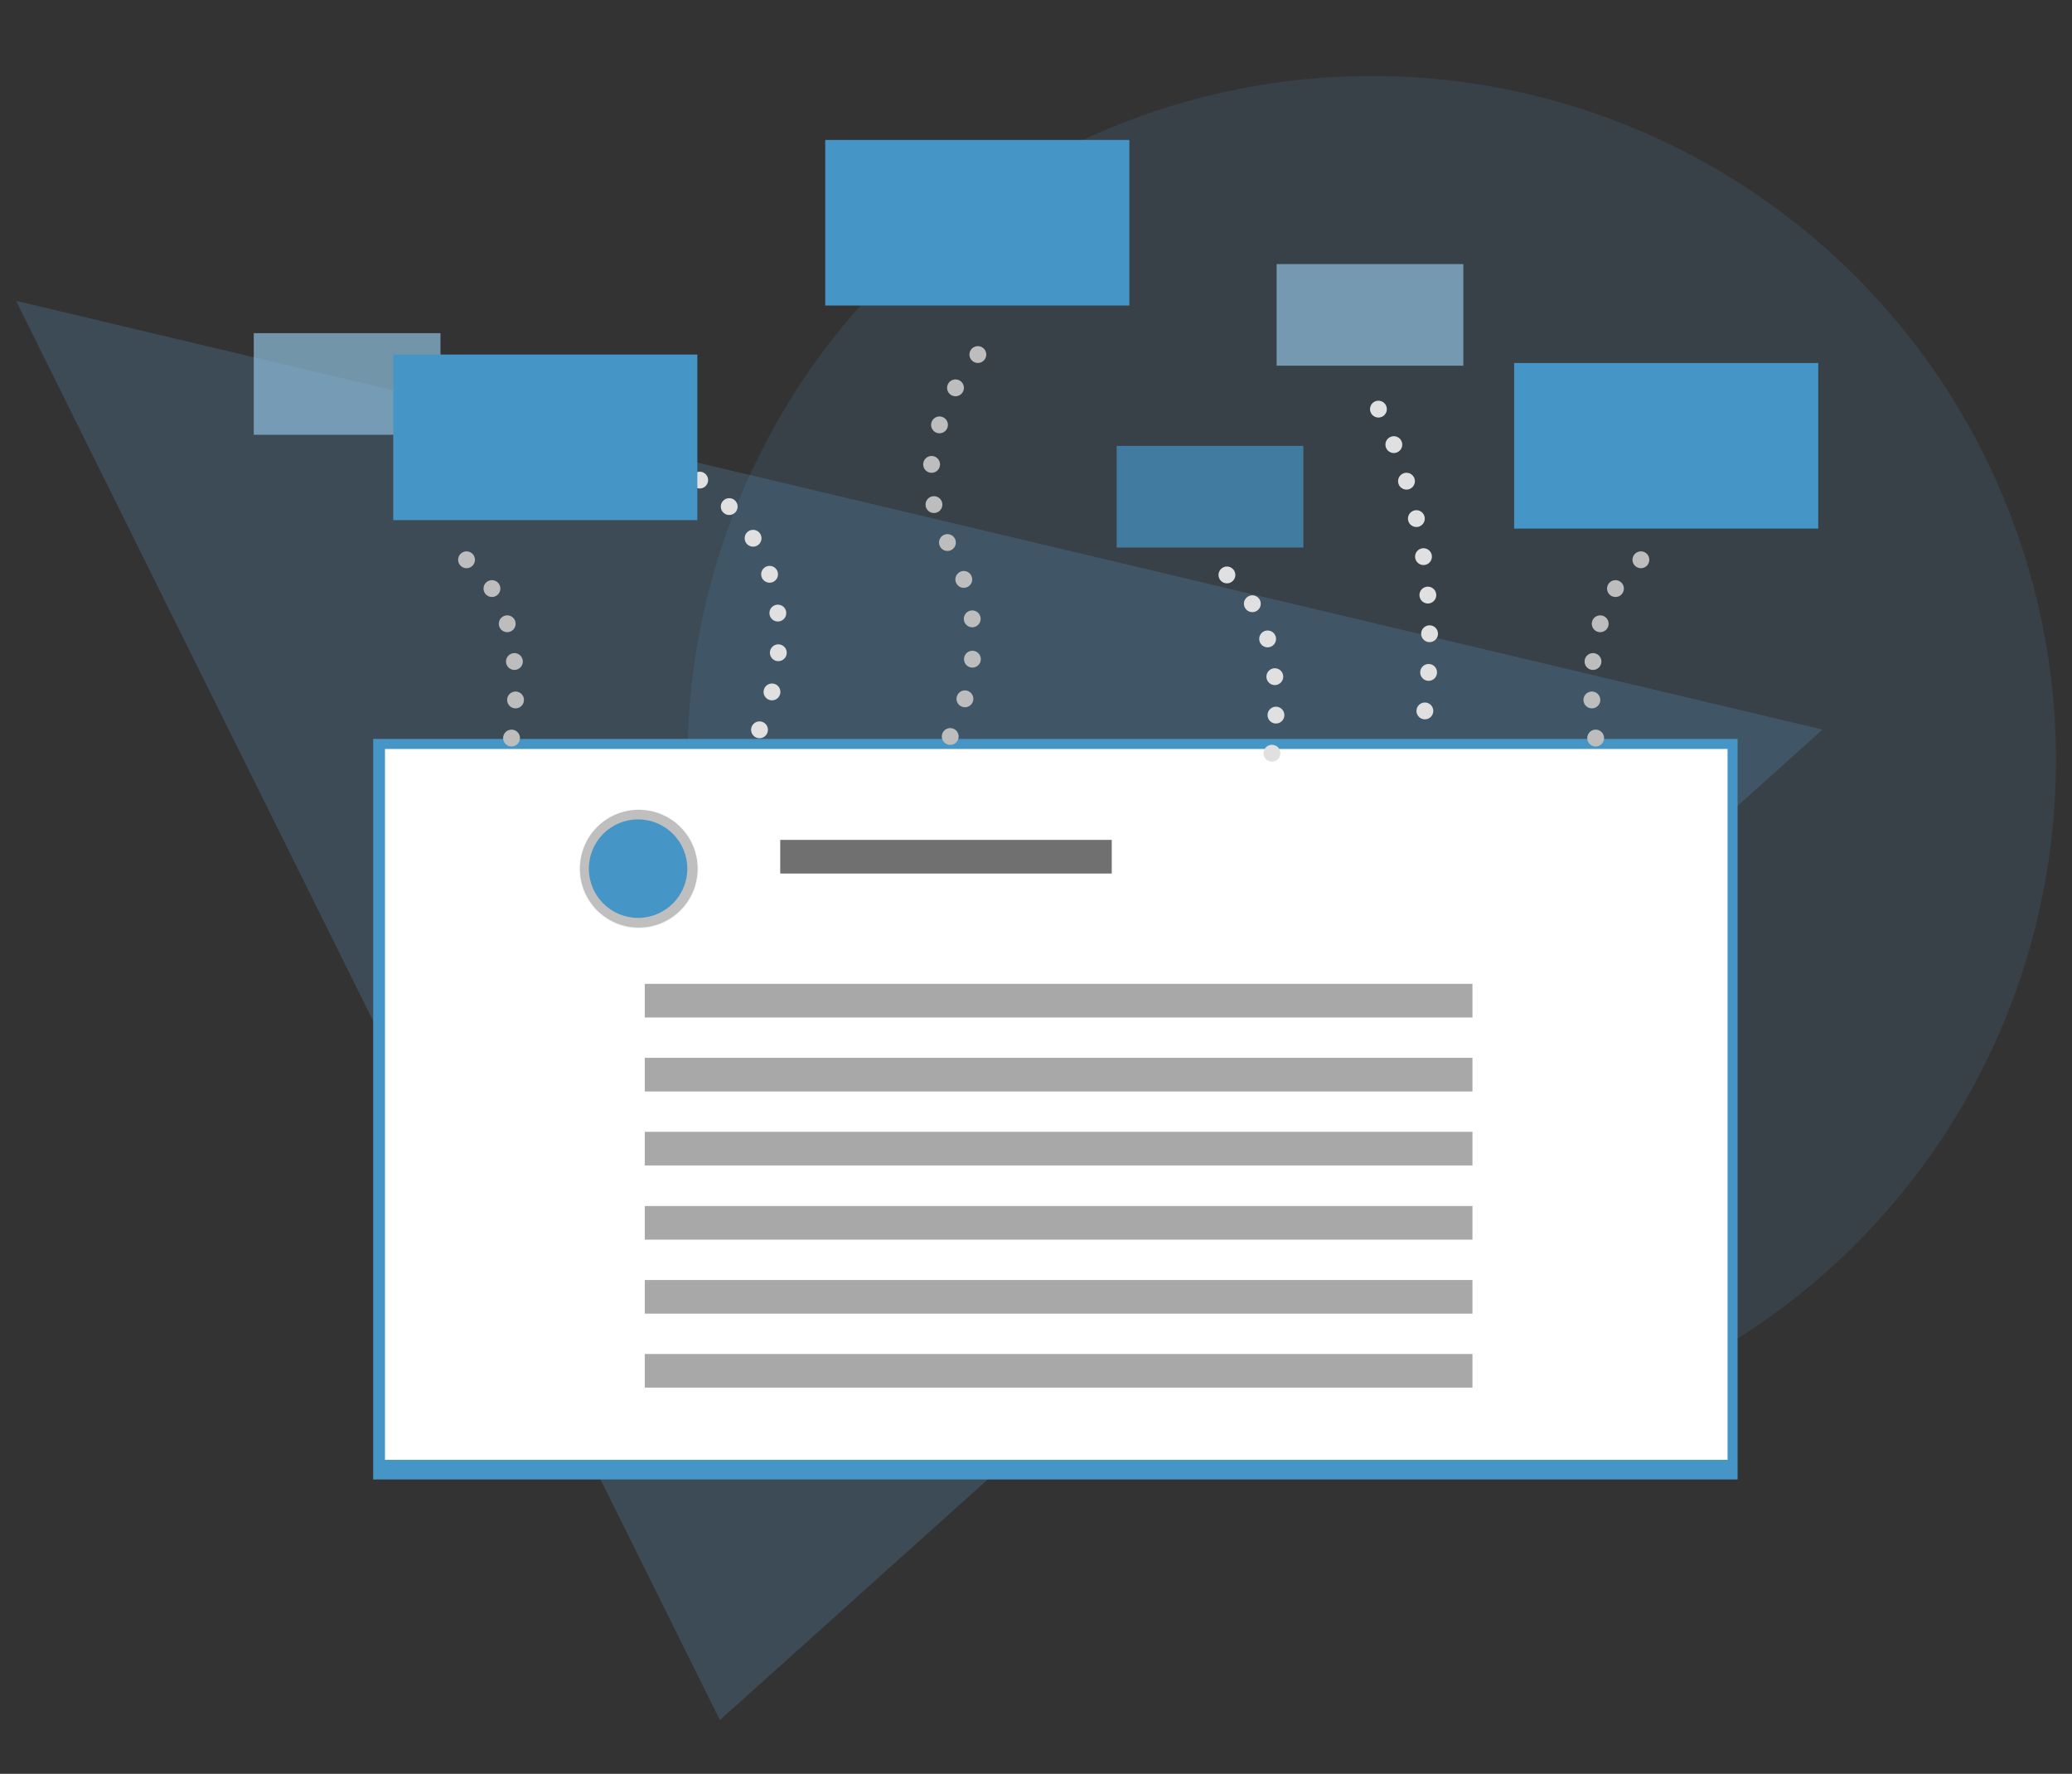
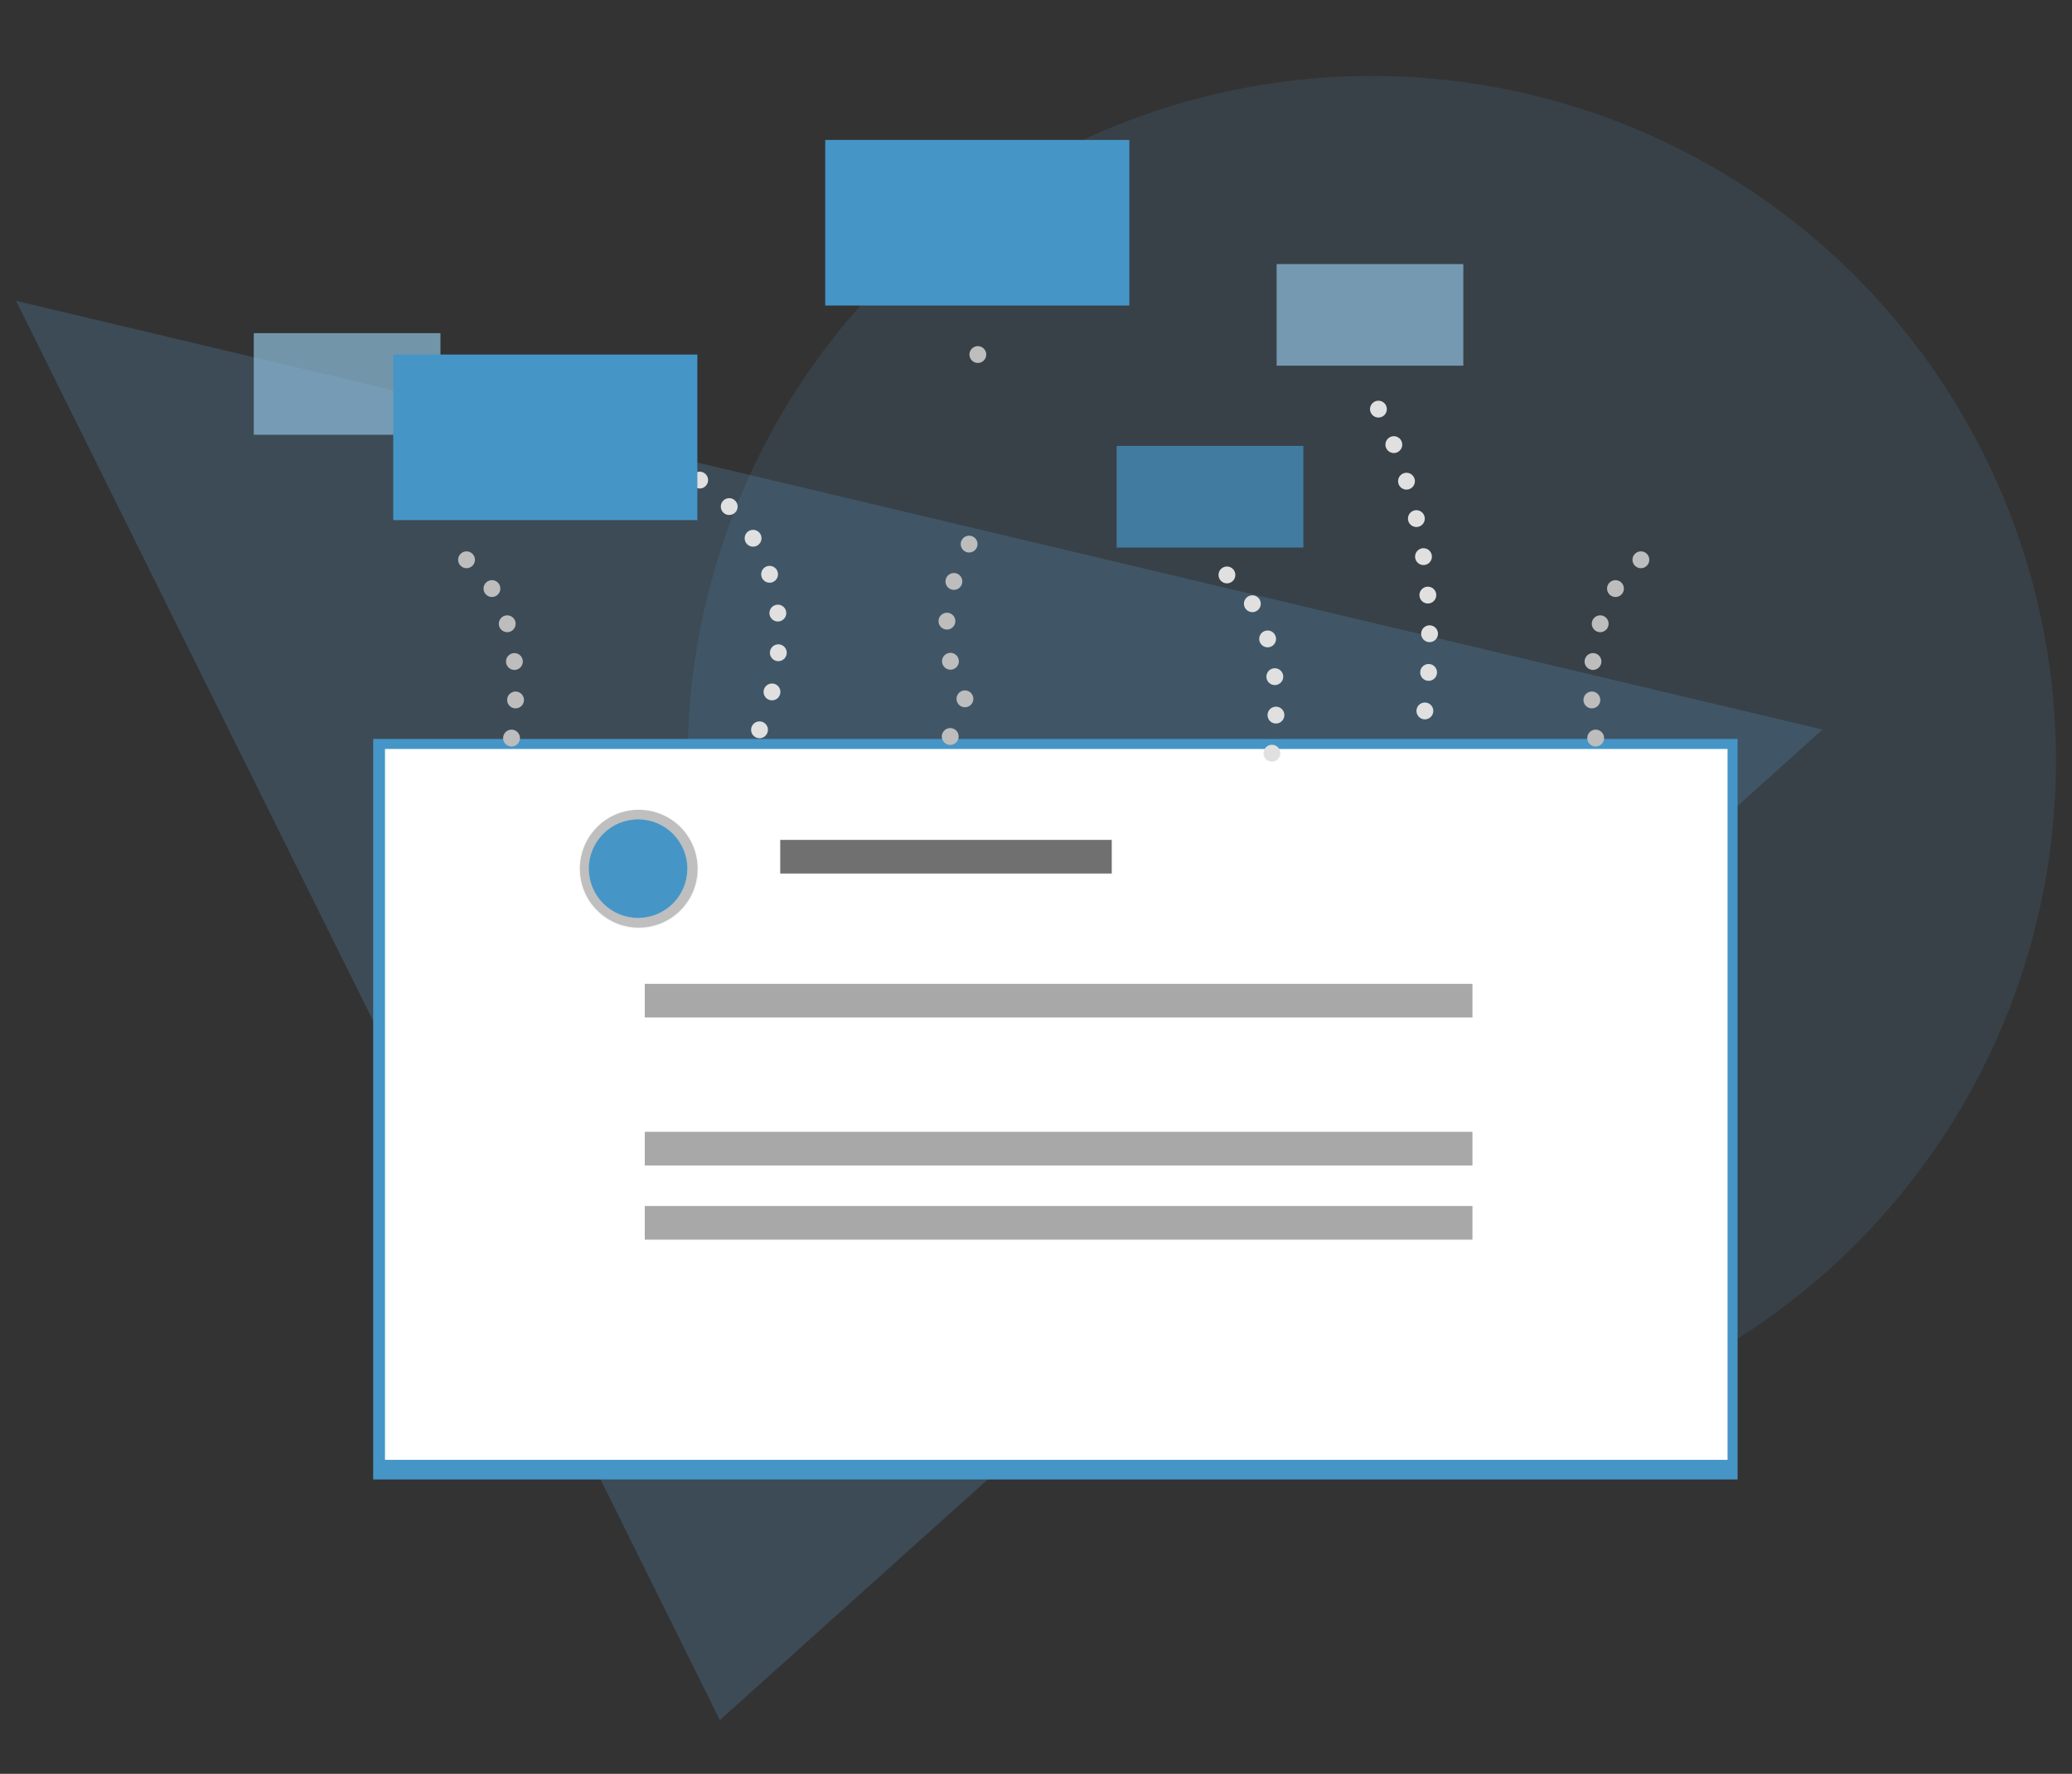
<svg xmlns="http://www.w3.org/2000/svg" id="e55d10ab-9d70-435f-9096-155c89cbb824" x="0px" y="0px" viewBox="0 0 930 796" style="enable-background:new 0 0 930 796;" xml:space="preserve">
  <rect x="0" y="0" width="930" height="796" fill="#333333" stroke="none" />
  <style type="text/css"> .st0{opacity:0.25;fill:#5995C3;enable-background:new ;} .st1{opacity:0.15;fill:#5995C3;enable-background:new ;} .st2{fill:none;stroke:#E0E0E0;stroke-width:7.551;stroke-linecap:round;stroke-linejoin:round;stroke-dasharray:0,17.368;} .st3{fill:none;stroke:#E0E0E0;stroke-width:7.551;stroke-linecap:round;stroke-linejoin:round;} .st4{fill:none;stroke:#E0E0E0;stroke-width:7.551;stroke-linecap:round;stroke-linejoin:round;stroke-dasharray:0,17.829;} .st5{fill:#4596C7;} .st6{fill:#FFFFFF;} .st7{fill:#BFBFBF;stroke:url(#SVGID_1_);stroke-width:0.755;stroke-miterlimit:10;} .st8{fill:#707070;} .st9{fill:#A8A8A8;} .st10{fill:none;stroke:#BDBDBD;stroke-width:7.551;stroke-linecap:round;stroke-linejoin:round;} .st11{fill:none;stroke:#BDBDBD;stroke-width:7.551;stroke-linecap:round;stroke-linejoin:round;stroke-dasharray:0,17.27;} .st12{fill:none;stroke:#E0E0E0;stroke-width:7.551;stroke-linecap:round;stroke-linejoin:round;stroke-dasharray:0,17.27;} .st13{opacity:0.7;fill:#8FC0DD;enable-background:new ;} .st14{opacity:0.7;fill:#4596C7;enable-background:new ;} .st15{fill:none;stroke:#BDBDBD;stroke-width:7.551;stroke-linecap:round;stroke-linejoin:round;stroke-dasharray:0,18.131;} </style>
  <g>
    <polygon class="st0" points="818,327.4 323.1,771.9 7.2,135 " />
    <circle class="st1" cx="615.7" cy="341.2" r="307.1" />
  </g>
  <title>create</title>
  <path class="st2" d="M636.4,336.1c0,0,21.1-78.5-21.1-159.3" />
  <line class="st3" x1="340.9" y1="327.5" x2="340.9" y2="327.5" />
  <path class="st4" d="M346.5,310.5c7.5-30.5,9.7-94-88.9-121" />
  <line class="st3" x1="249" y1="187.4" x2="249" y2="187.4" />
  <rect x="167.5" y="331.6" class="st5" width="612.4" height="332.3" />
  <rect x="172.8" y="336.1" class="st6" width="602.6" height="319" />
  <linearGradient id="SVGID_1_" gradientUnits="userSpaceOnUse" x1="286.714" y1="-44.557" x2="286.714" y2="8.906" gradientTransform="matrix(1 0 0 -1 0 372)">
    <stop offset="0" style="stop-color:#B3B3B3;stop-opacity:0.25" />
    <stop offset="0.54" style="stop-color:#B3B3B3;stop-opacity:0.1" />
    <stop offset="1" style="stop-color:#B3B3B3;stop-opacity:5.000000e-02" />
  </linearGradient>
  <circle class="st7" cx="286.7" cy="389.8" r="26.4" />
  <circle class="st5" cx="286.4" cy="389.8" r="22.1" />
  <rect x="350.2" y="376.9" class="st8" width="148.8" height="15.1" />
-   <rect x="289.4" y="474.7" class="st9" width="371.5" height="15.1" />
  <rect x="289.4" y="441.5" class="st9" width="371.5" height="15.1" />
  <rect x="289.4" y="507.9" class="st9" width="371.5" height="15.1" />
  <rect x="289.4" y="541.2" class="st9" width="371.5" height="15.1" />
-   <rect x="289.4" y="574.4" class="st9" width="371.5" height="15.1" />
-   <rect x="289.4" y="607.6" class="st9" width="371.5" height="15.1" />
  <line class="st10" x1="229.6" y1="331.2" x2="229.6" y2="331.2" />
  <path class="st11" d="M231.4,314.1c0.6-16.3-1.4-40.7-15.7-56.9" />
  <line class="st10" x1="209.4" y1="251.2" x2="209.4" y2="251.2" />
  <line class="st3" x1="570.9" y1="338" x2="570.9" y2="338" />
  <path class="st12" d="M572.7,320.9c0.6-16.3-1.4-40.7-15.7-56.9" />
  <line class="st3" x1="550.7" y1="258" x2="550.7" y2="258" />
  <line class="st10" x1="716.2" y1="331.2" x2="716.2" y2="331.2" />
  <path class="st11" d="M714.5,314.1c-0.6-16.3,1.4-40.7,15.7-56.9" />
  <line class="st10" x1="736.5" y1="251.2" x2="736.5" y2="251.2" />
  <rect x="113.9" y="149.5" class="st13" width="83.8" height="45.6" />
  <rect x="573" y="118.5" class="st13" width="83.8" height="45.6" />
  <rect x="501.2" y="200.1" class="st14" width="83.8" height="45.6" />
  <rect x="176.5" y="159.1" class="st5" width="136.5" height="74.3" />
-   <rect x="679.6" y="162.9" class="st5" width="136.5" height="74.3" />
  <rect x="370.4" y="62.8" class="st5" width="136.5" height="74.3" />
  <line class="st10" x1="426.5" y1="330.5" x2="426.5" y2="330.5" />
-   <path class="st15" d="M433.1,313.6c4.6-16.2,7.6-41.9-7-68.5c-18.1-32.8-1.8-64.9,7.4-78.8" />
+   <path class="st15" d="M433.1,313.6c-18.1-32.8-1.8-64.9,7.4-78.8" />
  <line class="st10" x1="438.9" y1="159.1" x2="438.9" y2="159.1" />
</svg>